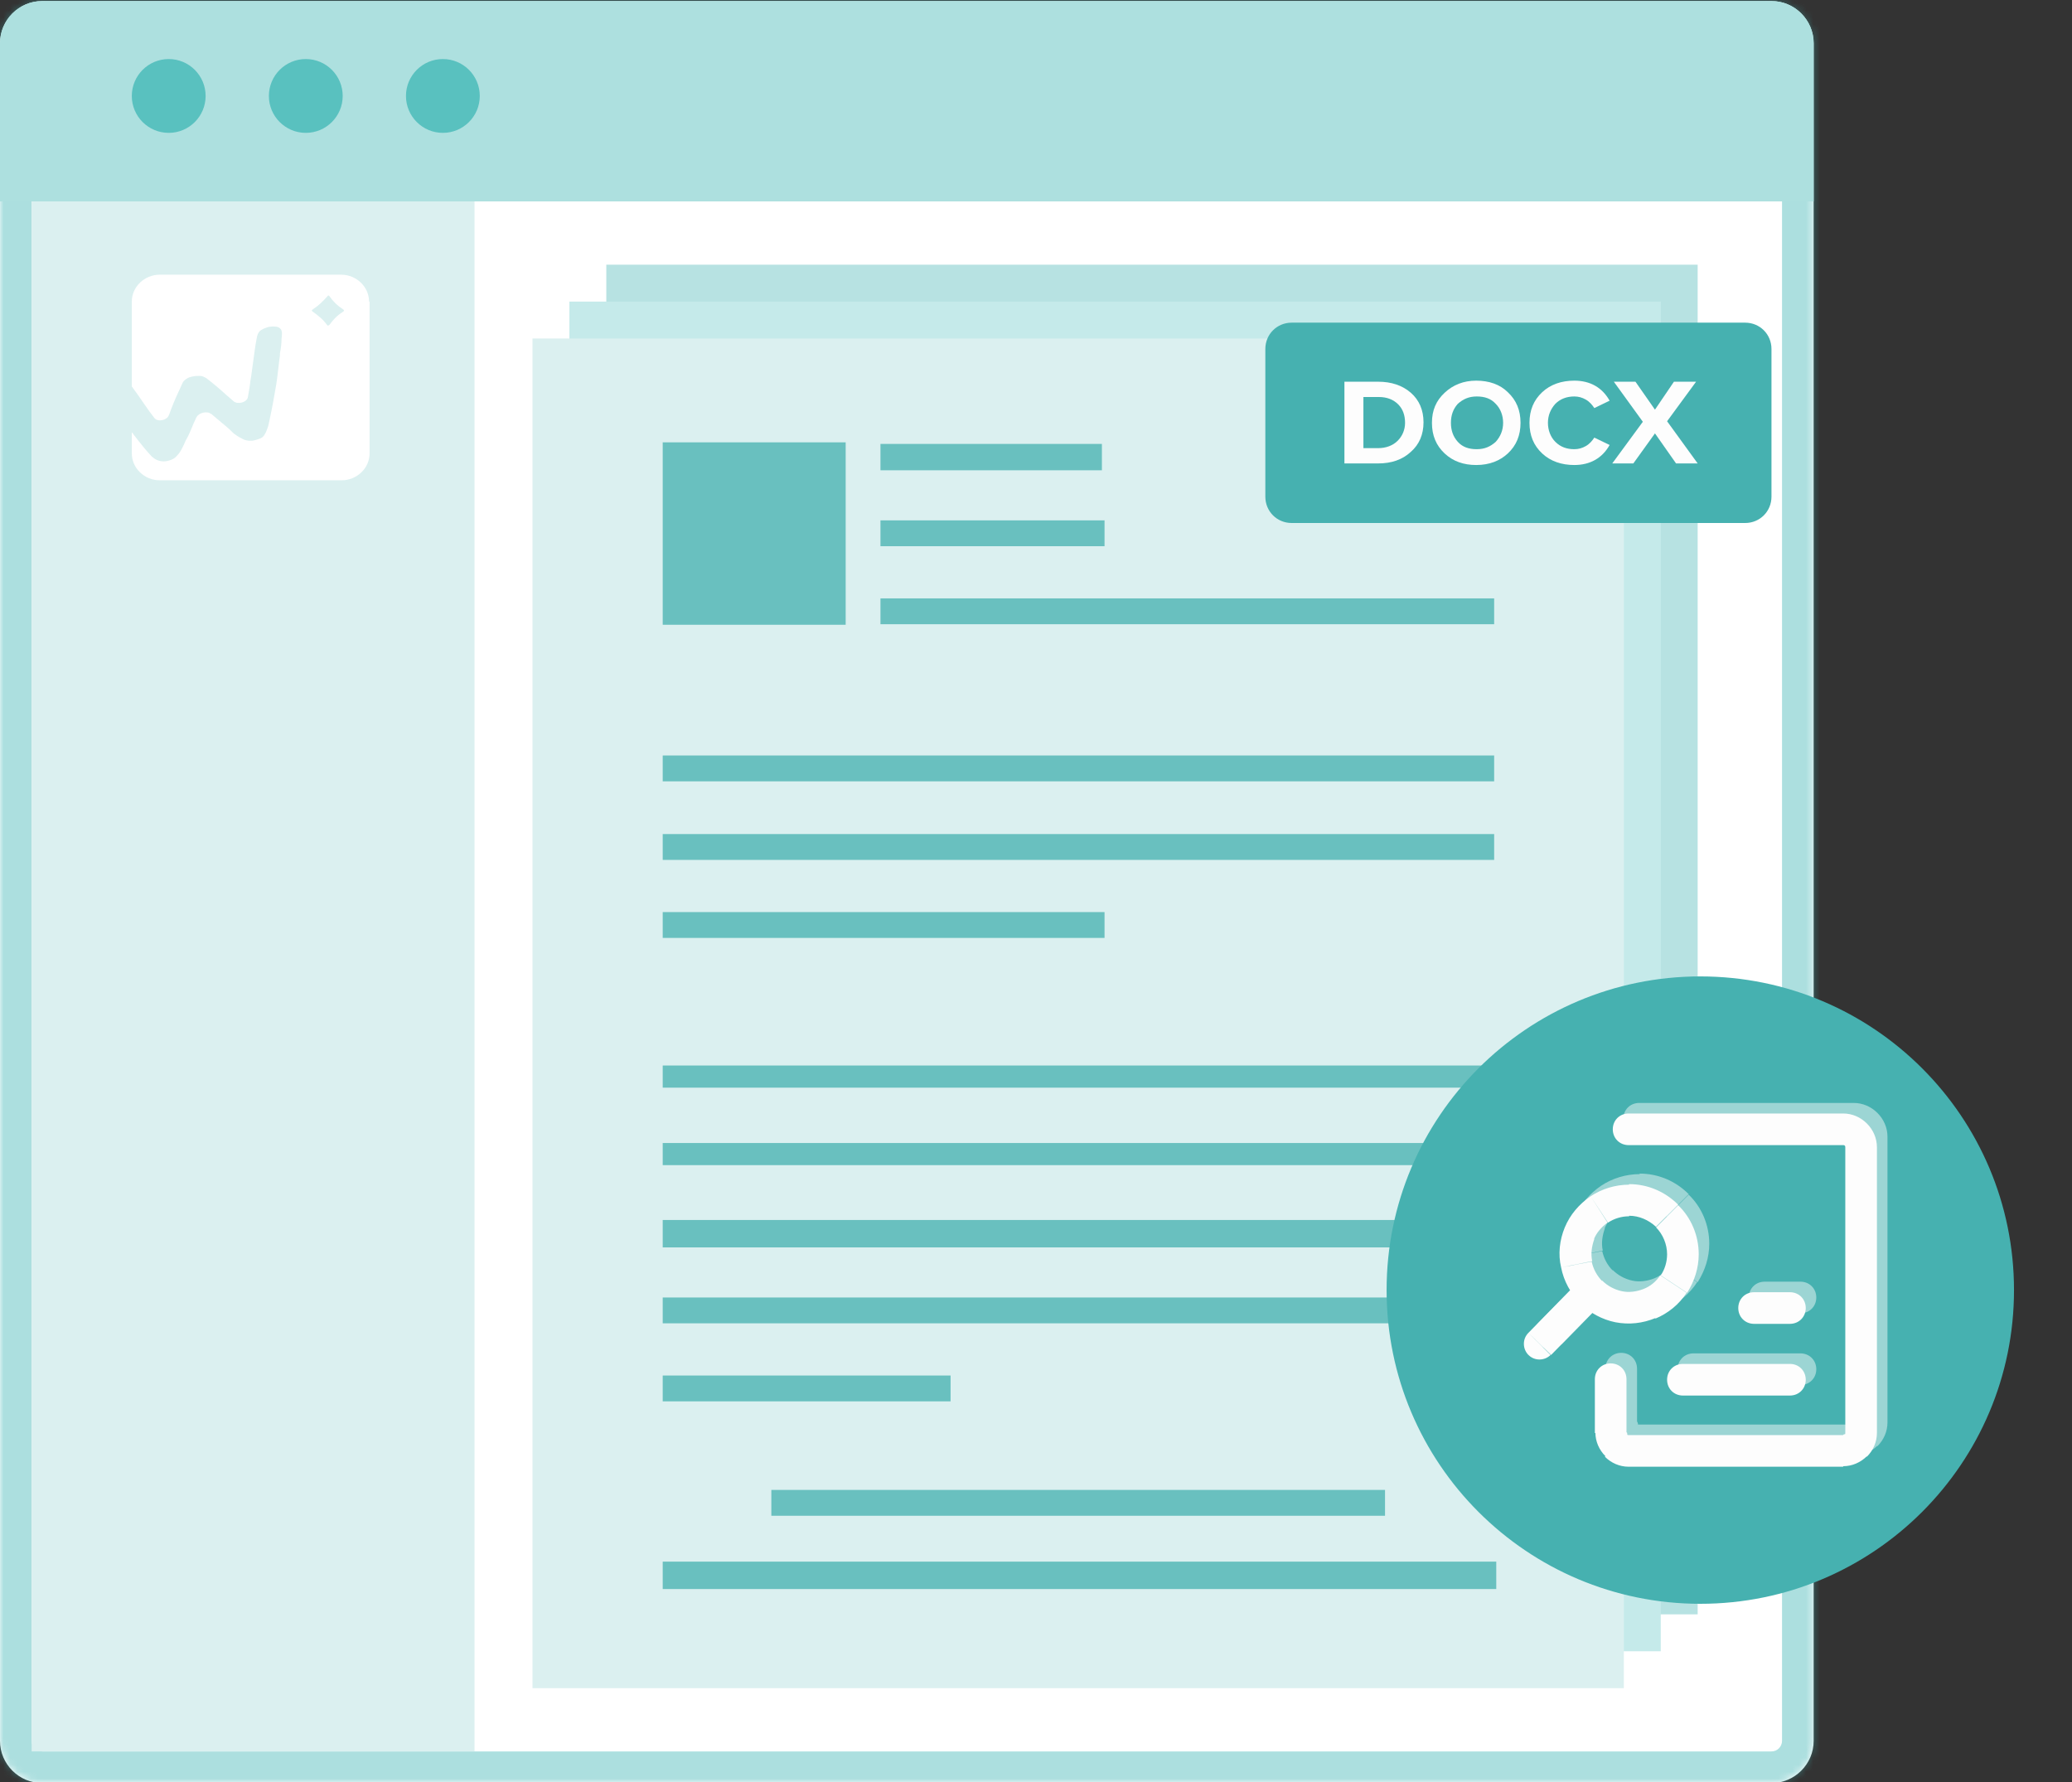
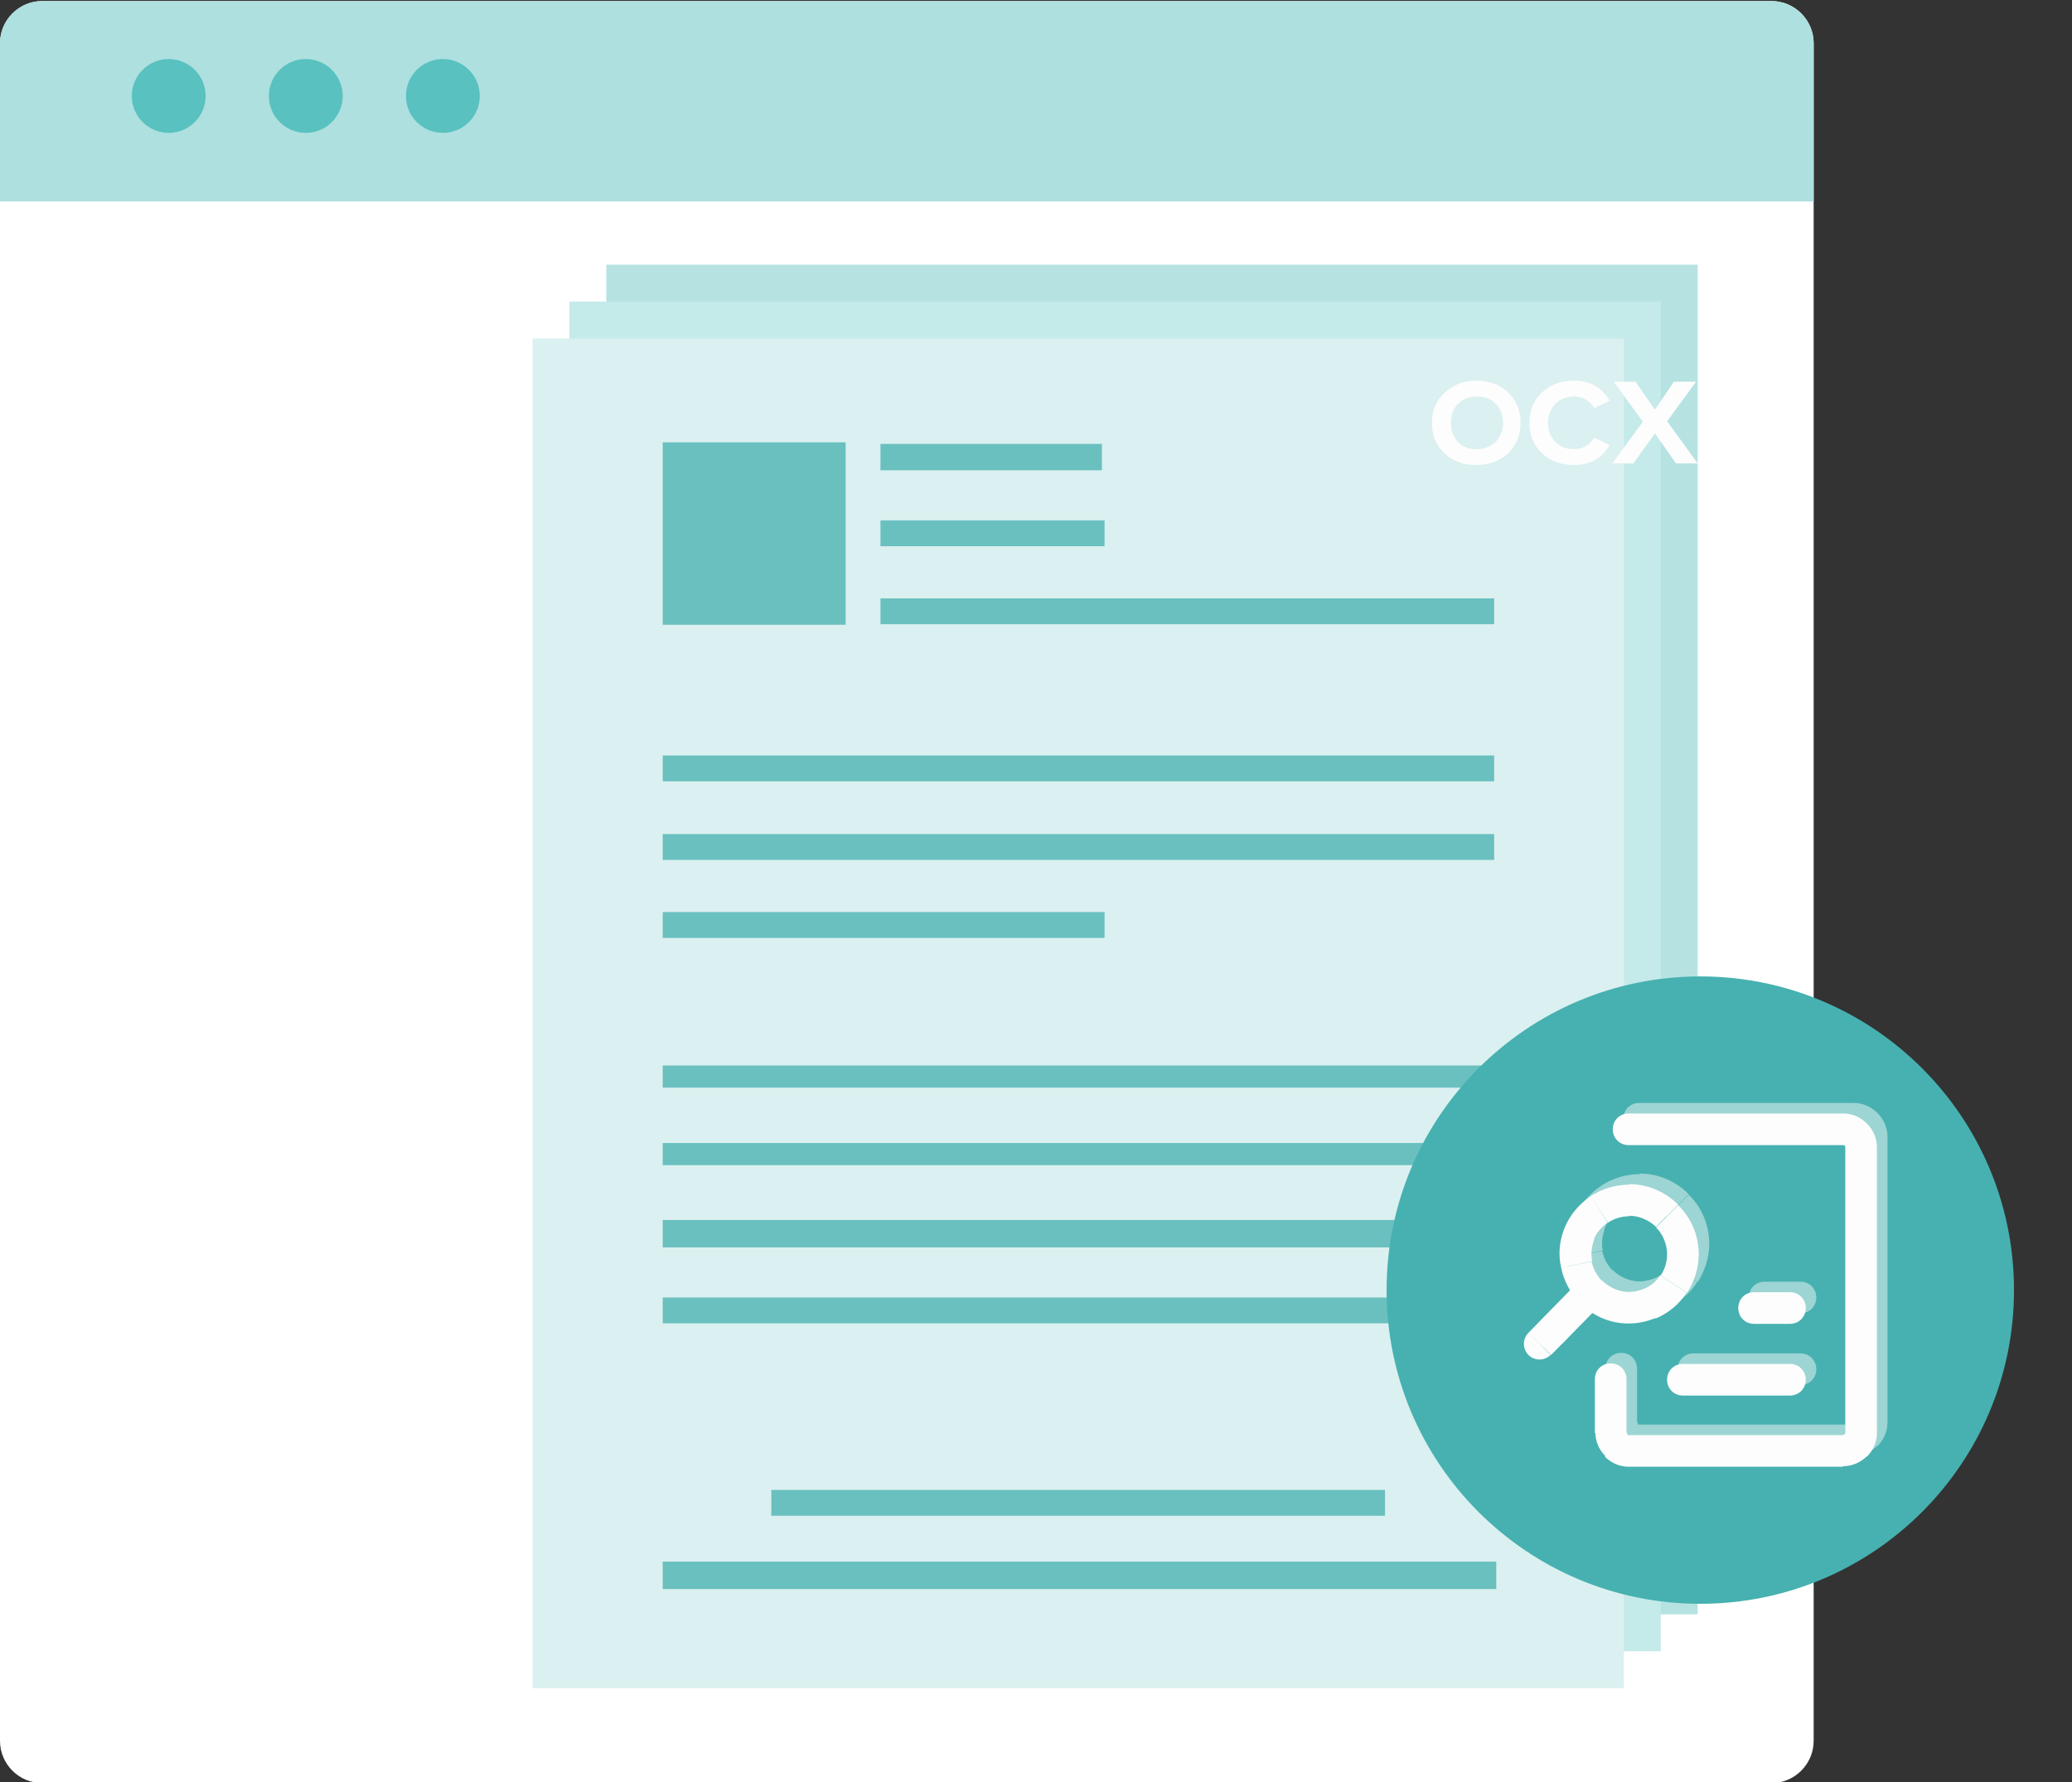
<svg xmlns="http://www.w3.org/2000/svg" width="300" height="258" viewBox="0 0 300 258" fill="none">
  <rect x="0" y="0" width="300" height="258" fill="#333333" stroke="none" />
  <g clip-path="url(#clip0_208_363)">
    <path d="M0 6.259C0 2.901 2.748 0.153 6.107 0.153H256.489C259.847 0.153 262.595 2.901 262.595 6.259V252.046C262.595 255.405 259.847 258.153 256.489 258.153H6.107C2.748 258.153 0 255.405 0 252.046V6.259Z" fill="white" />
    <mask id="mask0_208_363" style="mask-type:luminance" maskUnits="userSpaceOnUse" x="0" y="0" width="263" height="259">
      <path d="M0 6.259C0 2.901 2.748 0.153 6.107 0.153H256.489C259.847 0.153 262.595 2.901 262.595 6.259V252.046C262.595 255.405 259.847 258.153 256.489 258.153H6.107C2.748 258.153 0 255.405 0 252.046V6.259Z" fill="white" />
    </mask>
    <g mask="url(#mask0_208_363)">
-       <path opacity="0.43" d="M6.107 -4.427C0.229 -4.427 -4.58 0.382 -4.58 6.259H4.58C4.58 5.42 5.267 4.733 6.107 4.733V-4.427ZM256.489 4.733C257.328 4.733 258.015 5.42 258.015 6.259H267.176C267.176 0.382 262.367 -4.427 256.489 -4.427V4.733ZM258.015 252.046C258.015 252.886 257.328 253.573 256.489 253.573V262.733C262.367 262.733 267.176 257.924 267.176 252.046H258.015ZM6.107 253.573C5.267 253.573 4.58 252.886 4.58 252.046H-4.58C-4.58 257.924 0.229 262.733 6.107 262.733V253.573ZM4.58 252.046V6.259H-4.58V252.046H4.58ZM256.489 253.573H6.107V262.733H256.489V253.573ZM258.015 6.259V252.046H267.176V6.259H258.015ZM6.107 4.733H256.489V-4.427H6.107V4.733Z" fill="#40B7B5" />
-     </g>
+       </g>
    <path d="M0 6.259C0 2.901 2.748 0.153 6.107 0.153H256.489C259.847 0.153 262.595 2.901 262.595 6.259V29.159H0V6.259Z" fill="#ADE0DF" />
    <path opacity="0.76" d="M24.427 19.236C27.379 19.236 29.771 16.844 29.771 13.893C29.771 10.941 27.379 8.549 24.427 8.549C21.476 8.549 19.084 10.941 19.084 13.893C19.084 16.844 21.476 19.236 24.427 19.236Z" fill="#40B7B5" />
    <path opacity="0.76" d="M44.275 19.236C47.226 19.236 49.618 16.844 49.618 13.893C49.618 10.941 47.226 8.549 44.275 8.549C41.324 8.549 38.931 10.941 38.931 13.893C38.931 16.844 41.324 19.236 44.275 19.236Z" fill="#40B7B5" />
    <path opacity="0.76" d="M64.122 19.236C67.073 19.236 69.466 16.844 69.466 13.893C69.466 10.941 67.073 8.549 64.122 8.549C61.171 8.549 58.779 10.941 58.779 13.893C58.779 16.844 61.171 19.236 64.122 19.236Z" fill="#40B7B5" />
-     <path d="M68.702 29.159H4.58V253.573H68.702V29.159Z" fill="#DBF0F0" />
    <path fill-rule="evenodd" clip-rule="evenodd" d="M45.267 44.806C45.114 44.883 45.114 45.035 45.267 45.112C46.107 45.722 46.718 46.18 47.328 47.02C47.405 47.173 47.557 47.173 47.71 47.02C48.321 46.18 48.855 45.646 49.695 45.112C49.847 45.035 49.847 44.883 49.695 44.806C48.779 44.196 48.321 43.738 47.71 42.898C47.634 42.745 47.481 42.745 47.405 42.898C46.641 43.738 46.183 44.196 45.267 44.806ZM53.435 43.661C53.435 41.524 51.603 39.769 49.389 39.769H23.13C20.916 39.769 19.084 41.524 19.084 43.661V55.951C19.695 56.791 20.305 57.63 20.916 58.546C21.374 59.233 21.832 59.844 22.366 60.531C22.824 61.141 24.198 60.836 24.427 60.149C24.58 59.844 24.657 59.538 24.809 59.157C25.191 58.164 25.725 56.943 26.412 55.493C26.489 55.264 26.718 55.035 26.947 54.882C27.252 54.653 27.557 54.577 27.939 54.501C28.244 54.424 28.55 54.424 28.931 54.424C29.313 54.424 29.542 54.577 29.847 54.73C30.84 55.493 31.756 56.256 32.672 57.096C33.053 57.401 33.435 57.783 33.817 58.088C34.428 58.622 35.725 58.241 35.878 57.554C36.031 56.714 36.183 55.874 36.26 55.111C36.336 54.73 36.412 54.195 36.489 53.584C36.718 51.982 36.947 49.997 37.176 48.928C37.252 48.47 37.405 48.089 37.71 47.86C38.015 47.631 38.397 47.478 38.931 47.325C39.389 47.249 39.771 47.249 40.153 47.325C40.458 47.402 40.687 47.631 40.763 47.86C40.84 48.089 40.84 48.47 40.763 49.081C40.763 49.692 40.687 50.379 40.534 51.142V51.447C40.382 52.44 40.153 54.806 40 55.645C39.847 56.562 39.695 57.401 39.542 58.241C39.389 59.08 39.237 59.844 39.084 60.531C38.931 61.218 38.855 61.752 38.702 62.057C38.55 62.515 38.397 62.821 38.168 63.126C37.939 63.431 37.481 63.584 36.87 63.737C36.336 63.889 35.801 63.813 35.343 63.66C34.886 63.431 34.428 63.202 34.046 62.897C33.893 62.821 33.664 62.592 33.359 62.286C33.053 61.981 32.672 61.676 32.214 61.294C31.756 60.912 31.298 60.531 30.763 60.073C30.687 59.996 30.611 59.92 30.534 59.92C30 59.462 28.779 59.767 28.473 60.378C28.397 60.454 28.397 60.531 28.321 60.683C28.015 61.294 27.786 61.905 27.557 62.439C27.328 62.973 27.099 63.431 26.87 63.813C26.718 64.195 26.565 64.5 26.489 64.653C26.26 65.111 26.03 65.569 25.649 65.95C25.343 66.332 24.962 66.561 24.351 66.713C23.435 66.942 22.595 66.713 21.908 66.026C21.679 65.798 21.298 65.34 20.84 64.805C20.382 64.271 19.924 63.66 19.389 62.973C19.313 62.821 19.16 62.668 19.084 62.592V65.645C19.084 67.782 20.916 69.538 23.13 69.538H49.466C51.679 69.538 53.511 67.782 53.511 65.645V43.661H53.435Z" fill="white" />
    <path opacity="0.48" d="M228.015 165.028C228.015 152.815 218.015 142.816 205.801 142.816C195.42 142.816 186.641 149.991 184.275 159.609C177.634 160.754 172.519 166.402 172.519 173.348C172.519 180.982 178.779 187.241 186.412 187.241H197.481C199.008 187.241 200.229 186.019 200.229 184.493V176.86C200.229 175.715 199.237 174.799 198.168 174.799H193.893C191.832 174.799 191.221 173.425 192.672 171.746L203.359 158.159C204.733 156.479 206.947 156.479 208.244 158.159L218.931 171.746C220.305 173.425 219.771 174.799 217.71 174.799H213.435C212.29 174.799 211.374 175.791 211.374 176.86V184.493C211.374 186.019 212.595 187.241 214.122 187.241H228.015C234.122 187.241 239.084 182.279 239.084 176.173C239.084 170.066 234.122 165.028 228.015 165.028Z" fill="white" />
    <path d="M87.786 233.727H245.801C245.801 224.643 245.801 208.461 245.801 208.461V38.318H87.786V233.727Z" fill="#B7E2E2" />
    <path d="M82.443 239.07H240.458C240.458 229.986 240.458 213.804 240.458 213.804V43.662H82.443V239.07Z" fill="#C5EAEA" />
    <path d="M77.099 244.413H235.114C235.114 235.329 235.114 219.147 235.114 219.147V49.005H77.099V244.413Z" fill="#DBF0F0" />
    <path opacity="0.76" d="M216.641 226.094H95.954V230.063H216.641V226.094Z" fill="#46B1B0" />
    <path opacity="0.76" d="M159.542 64.271H127.481V68.088H159.542V64.271Z" fill="#46B1B0" />
    <path opacity="0.76" d="M200.534 215.712H111.679V219.453H200.534V215.712Z" fill="#46B1B0" />
    <path opacity="0.76" d="M159.924 75.339H127.481V79.08H159.924V75.339Z" fill="#46B1B0" />
    <path opacity="0.76" d="M216.336 86.636H127.481V90.376H216.336V86.636Z" fill="#46B1B0" />
    <path opacity="0.76" d="M216.336 109.383H95.954V113.123H216.336V109.383Z" fill="#46B1B0" />
    <path opacity="0.76" d="M216.336 120.756H95.954V124.497H216.336V120.756Z" fill="#46B1B0" />
    <path opacity="0.76" d="M159.924 132.053H95.954V135.794H159.924V132.053Z" fill="#46B1B0" />
    <path opacity="0.76" d="M216.641 154.266H95.954V157.472H216.641V154.266Z" fill="#46B1B0" />
    <path opacity="0.76" d="M216.641 165.486H95.954V168.692H216.641V165.486Z" fill="#46B1B0" />
    <path opacity="0.76" d="M216.641 176.631H95.954V180.6H216.641V176.631Z" fill="#46B1B0" />
    <path opacity="0.76" d="M216.336 187.852H95.954V191.592H216.336V187.852Z" fill="#46B1B0" />
-     <path opacity="0.76" d="M137.633 199.148H95.954V202.889H137.633V199.148Z" fill="#46B1B0" />
    <path opacity="0.76" d="M122.443 64.042H95.954V90.453H122.443V64.042Z" fill="#46B1B0" />
-     <path d="M183.206 50.531C183.206 48.394 184.885 46.715 187.023 46.715H252.672C254.809 46.715 256.488 48.394 256.488 50.531V71.904C256.488 74.041 254.809 75.721 252.672 75.721H187.023C184.885 75.721 183.206 74.041 183.206 71.904V50.531Z" fill="#46B1B0" />
-     <path d="M199.542 64.882C200.687 64.882 201.679 64.501 202.366 63.813C203.053 63.127 203.435 62.211 203.435 61.218C203.435 60.149 203.13 59.233 202.443 58.546C201.755 57.859 200.839 57.478 199.618 57.478H197.404V64.882H199.542ZM199.542 67.096H194.656V55.264H199.542C201.45 55.264 203.053 55.798 204.275 56.867C205.496 57.936 206.107 59.386 206.107 61.142C206.107 62.898 205.496 64.348 204.275 65.417C203.053 66.562 201.45 67.096 199.542 67.096Z" fill="#FDFDFD" />
    <path d="M211.069 63.966C211.756 64.73 212.672 65.035 213.817 65.035C214.962 65.035 215.801 64.653 216.565 63.966C217.252 63.203 217.633 62.287 217.633 61.218C217.633 60.15 217.252 59.157 216.565 58.47C215.878 57.707 214.962 57.401 213.817 57.401C212.672 57.401 211.832 57.783 211.069 58.47C210.382 59.233 210.076 60.15 210.076 61.218C210.076 62.287 210.382 63.203 211.069 63.966ZM213.74 67.325C211.908 67.325 210.382 66.791 209.16 65.646C207.939 64.501 207.328 63.05 207.328 61.218C207.328 59.386 207.939 58.012 209.16 56.867C210.382 55.722 211.908 55.111 213.74 55.111C215.572 55.111 217.175 55.646 218.32 56.791C219.542 57.936 220.153 59.386 220.153 61.218C220.153 63.05 219.542 64.501 218.32 65.646C217.175 66.714 215.649 67.325 213.74 67.325Z" fill="#FDFDFD" />
    <path d="M227.939 67.325C226.107 67.325 224.504 66.791 223.282 65.646C222.061 64.501 221.45 63.05 221.45 61.218C221.45 59.386 222.061 57.936 223.282 56.791C224.504 55.646 226.107 55.111 227.939 55.111C230.229 55.111 231.985 56.104 233.053 58.012L230.839 59.081C230.534 58.623 230.152 58.165 229.618 57.859C229.084 57.554 228.549 57.401 227.939 57.401C226.794 57.401 225.878 57.783 225.191 58.47C224.504 59.233 224.122 60.15 224.122 61.218C224.122 62.287 224.504 63.279 225.191 63.966C225.954 64.73 226.87 65.035 227.939 65.035C228.549 65.035 229.084 64.882 229.618 64.577C230.152 64.272 230.534 63.814 230.839 63.356L233.053 64.424C231.985 66.333 230.229 67.325 227.939 67.325Z" fill="#FDFDFD" />
    <path d="M245.801 67.096H242.672L239.618 62.745L236.488 67.096H233.435L237.863 61.065L233.664 55.264H236.794L239.618 59.31L242.366 55.264H245.572L241.374 60.989L245.801 67.096Z" fill="#FDFDFD" />
    <path d="M246.183 232.2C271.268 232.2 291.603 211.866 291.603 186.783C291.603 161.7 271.268 141.366 246.183 141.366C221.098 141.366 200.763 161.7 200.763 186.783C200.763 211.866 221.098 232.2 246.183 232.2Z" fill="#46B1B0" />
    <path opacity="0.47" d="M255.496 190.141H260.687V185.562H255.496V190.141ZM245.191 200.522H260.763V195.943H245.191V200.522ZM244.504 172.89C242.595 170.982 240.076 169.914 237.404 169.914V174.493C238.855 174.493 240.229 175.104 241.298 176.096L244.504 172.89ZM247.481 180.066C247.481 177.394 246.412 174.799 244.504 172.967L241.298 176.173C242.29 177.165 242.901 178.615 242.901 180.066H247.481ZM245.801 185.638C246.87 183.959 247.481 182.05 247.481 180.066H242.901C242.901 181.134 242.595 182.203 241.985 183.119L245.801 185.638ZM241.221 189.378C243.053 188.615 244.656 187.317 245.725 185.638L241.908 183.119C241.298 184.035 240.458 184.722 239.465 185.104L241.221 189.378ZM235.42 189.912C237.404 190.294 239.389 190.065 241.221 189.302L239.465 185.104C238.473 185.485 237.328 185.638 236.336 185.409L235.42 189.912ZM230.305 187.164C231.679 188.538 233.511 189.531 235.42 189.912L236.336 185.409C235.267 185.18 234.275 184.646 233.511 183.882L230.305 187.164ZM227.557 181.974C227.939 183.959 228.931 185.714 230.305 187.164L233.511 183.959C232.748 183.195 232.214 182.203 231.985 181.134L227.557 181.974ZM228.091 176.173C227.328 178.005 227.099 180.066 227.557 181.974L232.061 181.058C231.832 179.989 231.985 178.921 232.366 177.852L228.091 176.173ZM231.832 171.669C230.152 172.814 228.855 174.341 228.091 176.173L232.29 177.928C232.672 176.936 233.435 176.096 234.275 175.486L231.832 171.669ZM237.404 169.99C235.42 169.99 233.435 170.601 231.832 171.669L234.351 175.486C235.267 174.875 236.336 174.57 237.404 174.57V169.99ZM230.152 183.959L222.824 191.439L226.107 194.645L233.435 187.164L230.152 183.959ZM260.687 190.141C261.985 190.141 262.977 189.149 262.977 187.851C262.977 186.554 261.985 185.562 260.687 185.562V190.141ZM255.496 185.562C254.198 185.562 253.206 186.554 253.206 187.851C253.206 189.149 254.198 190.141 255.496 190.141V185.562ZM260.687 200.522C261.985 200.522 262.977 199.53 262.977 198.233C262.977 196.935 261.985 195.943 260.687 195.943V200.522ZM245.191 195.943C243.893 195.943 242.901 196.935 242.901 198.233C242.901 199.53 243.893 200.522 245.191 200.522V195.943ZM222.824 191.439C221.908 192.355 221.985 193.805 222.824 194.645C223.74 195.561 225.191 195.485 226.03 194.645L222.824 191.439ZM233.435 187.164C234.351 186.248 234.275 184.798 233.435 183.959C232.519 183.043 231.069 183.119 230.229 183.959L233.435 187.164Z" fill="#FDFDFD" />
    <path opacity="0.47" d="M237.023 205.942V198.156H232.443V205.942H237.023ZM237.176 206.095C237.099 206.018 237.099 205.942 237.099 205.866H232.519C232.519 207.163 233.054 208.385 233.97 209.301L237.176 206.095ZM237.328 206.247C237.252 206.247 237.176 206.247 237.099 206.171L233.893 209.377C234.809 210.293 236.031 210.827 237.328 210.827V206.247ZM268.397 206.247H237.328V210.827H268.397V206.247ZM268.626 206.095C268.55 206.171 268.473 206.171 268.397 206.171V210.751C269.695 210.751 270.916 210.217 271.832 209.301L268.626 206.095ZM268.702 205.942C268.702 206.018 268.702 206.095 268.626 206.171L271.832 209.377C272.748 208.461 273.283 207.24 273.283 205.942H268.702ZM268.702 164.571V205.942H273.283V164.571H268.702ZM268.626 164.342C268.702 164.418 268.702 164.494 268.702 164.571H273.283C273.283 163.273 272.748 162.052 271.832 161.136L268.626 164.342ZM268.397 164.265C268.473 164.265 268.55 164.265 268.626 164.342L271.832 161.136C270.916 160.22 269.695 159.685 268.397 159.685V164.265ZM237.328 164.265H268.397V159.685H237.328V164.265ZM237.023 198.156C237.023 196.859 236.031 195.866 234.733 195.866C233.435 195.866 232.443 196.859 232.443 198.156H237.023ZM237.328 159.685C236.031 159.685 235.038 160.678 235.038 161.975C235.038 163.273 236.031 164.265 237.328 164.265V159.685Z" fill="#FDFDFD" />
    <path d="M253.97 191.668H259.16V187.088H253.97V191.668ZM243.664 202.049H259.237V197.469H243.664V202.049ZM242.977 174.417C241.069 172.509 238.55 171.44 235.878 171.44V176.02C237.328 176.02 238.702 176.631 239.771 177.623L242.977 174.417ZM245.954 181.592C245.954 178.921 244.886 176.325 242.977 174.493L239.771 177.699C240.764 178.692 241.374 180.142 241.374 181.592H245.954ZM244.275 187.164C245.344 185.485 245.954 183.577 245.954 181.592H241.374C241.374 182.661 241.069 183.73 240.458 184.646L244.275 187.164ZM239.695 190.905C241.527 190.141 243.13 188.844 244.199 187.164L240.382 184.646C239.771 185.561 238.931 186.248 237.939 186.63L239.695 190.905ZM233.893 191.439C235.878 191.821 237.863 191.592 239.695 190.828L237.939 186.63C236.947 187.012 235.802 187.164 234.809 186.935L233.893 191.439ZM228.779 188.691C230.153 190.065 231.985 191.057 233.893 191.439L234.809 186.935C233.741 186.706 232.748 186.172 231.985 185.409L228.779 188.691ZM226.031 183.501C226.412 185.485 227.405 187.241 228.779 188.691L231.985 185.485C231.222 184.722 230.687 183.73 230.458 182.661L226.031 183.501ZM226.565 177.699C225.802 179.531 225.573 181.592 226.031 183.501L230.535 182.585C230.306 181.516 230.458 180.447 230.84 179.379L226.565 177.699ZM230.306 173.196C228.626 174.341 227.328 175.867 226.565 177.699L230.764 179.455C231.145 178.463 231.909 177.623 232.748 177.012L230.306 173.196ZM235.878 171.517C233.893 171.517 231.909 172.127 230.306 173.196L232.825 177.012C233.741 176.402 234.809 176.096 235.878 176.096V171.517ZM228.626 185.485L221.298 192.966L224.58 196.172L231.909 188.691L228.626 185.485ZM259.16 191.668C260.458 191.668 261.451 190.676 261.451 189.378C261.451 188.08 260.458 187.088 259.16 187.088V191.668ZM253.97 187.088C252.672 187.088 251.68 188.08 251.68 189.378C251.68 190.676 252.672 191.668 253.97 191.668V187.088ZM259.16 202.049C260.458 202.049 261.451 201.057 261.451 199.759C261.451 198.461 260.458 197.469 259.16 197.469V202.049ZM243.664 197.469C242.367 197.469 241.374 198.461 241.374 199.759C241.374 201.057 242.367 202.049 243.664 202.049V197.469ZM221.298 192.966C220.382 193.882 220.458 195.332 221.298 196.172C222.214 197.088 223.664 197.011 224.504 196.172L221.298 192.966ZM231.909 188.691C232.825 187.775 232.748 186.325 231.909 185.485C230.993 184.569 229.542 184.646 228.702 185.485L231.909 188.691Z" fill="#FDFDFD" />
    <path d="M235.496 207.469V199.683H230.916V207.469H235.496ZM235.649 207.621C235.573 207.545 235.573 207.469 235.573 207.392H230.992C230.992 208.69 231.527 209.911 232.443 210.827L235.649 207.621ZM235.802 207.774C235.725 207.774 235.649 207.774 235.573 207.698L232.366 210.904C233.282 211.82 234.504 212.354 235.802 212.354V207.774ZM266.87 207.774H235.802V212.354H266.87V207.774ZM267.099 207.621C267.023 207.698 266.947 207.698 266.87 207.698V212.278C268.168 212.278 269.389 211.743 270.305 210.827L267.099 207.621ZM267.176 207.469C267.176 207.545 267.176 207.621 267.099 207.698L270.305 210.904C271.221 209.988 271.756 208.766 271.756 207.469H267.176ZM267.176 166.097V207.469H271.756V166.097H267.176ZM267.099 165.868C267.176 165.944 267.176 166.021 267.176 166.097H271.756C271.756 164.799 271.221 163.578 270.305 162.662L267.099 165.868ZM266.87 165.792C266.947 165.792 267.023 165.792 267.099 165.868L270.305 162.662C269.389 161.746 268.168 161.212 266.87 161.212V165.792ZM235.802 165.792H266.87V161.212H235.802V165.792ZM235.496 199.683C235.496 198.385 234.504 197.393 233.206 197.393C231.908 197.393 230.916 198.385 230.916 199.683H235.496ZM235.802 161.212C234.504 161.212 233.511 162.204 233.511 163.502C233.511 164.799 234.504 165.792 235.802 165.792V161.212Z" fill="#FDFDFD" />
  </g>
  <defs>
    <clipPath id="clip0_208_363">
      <rect width="300" height="258" fill="white" />
    </clipPath>
  </defs>
</svg>